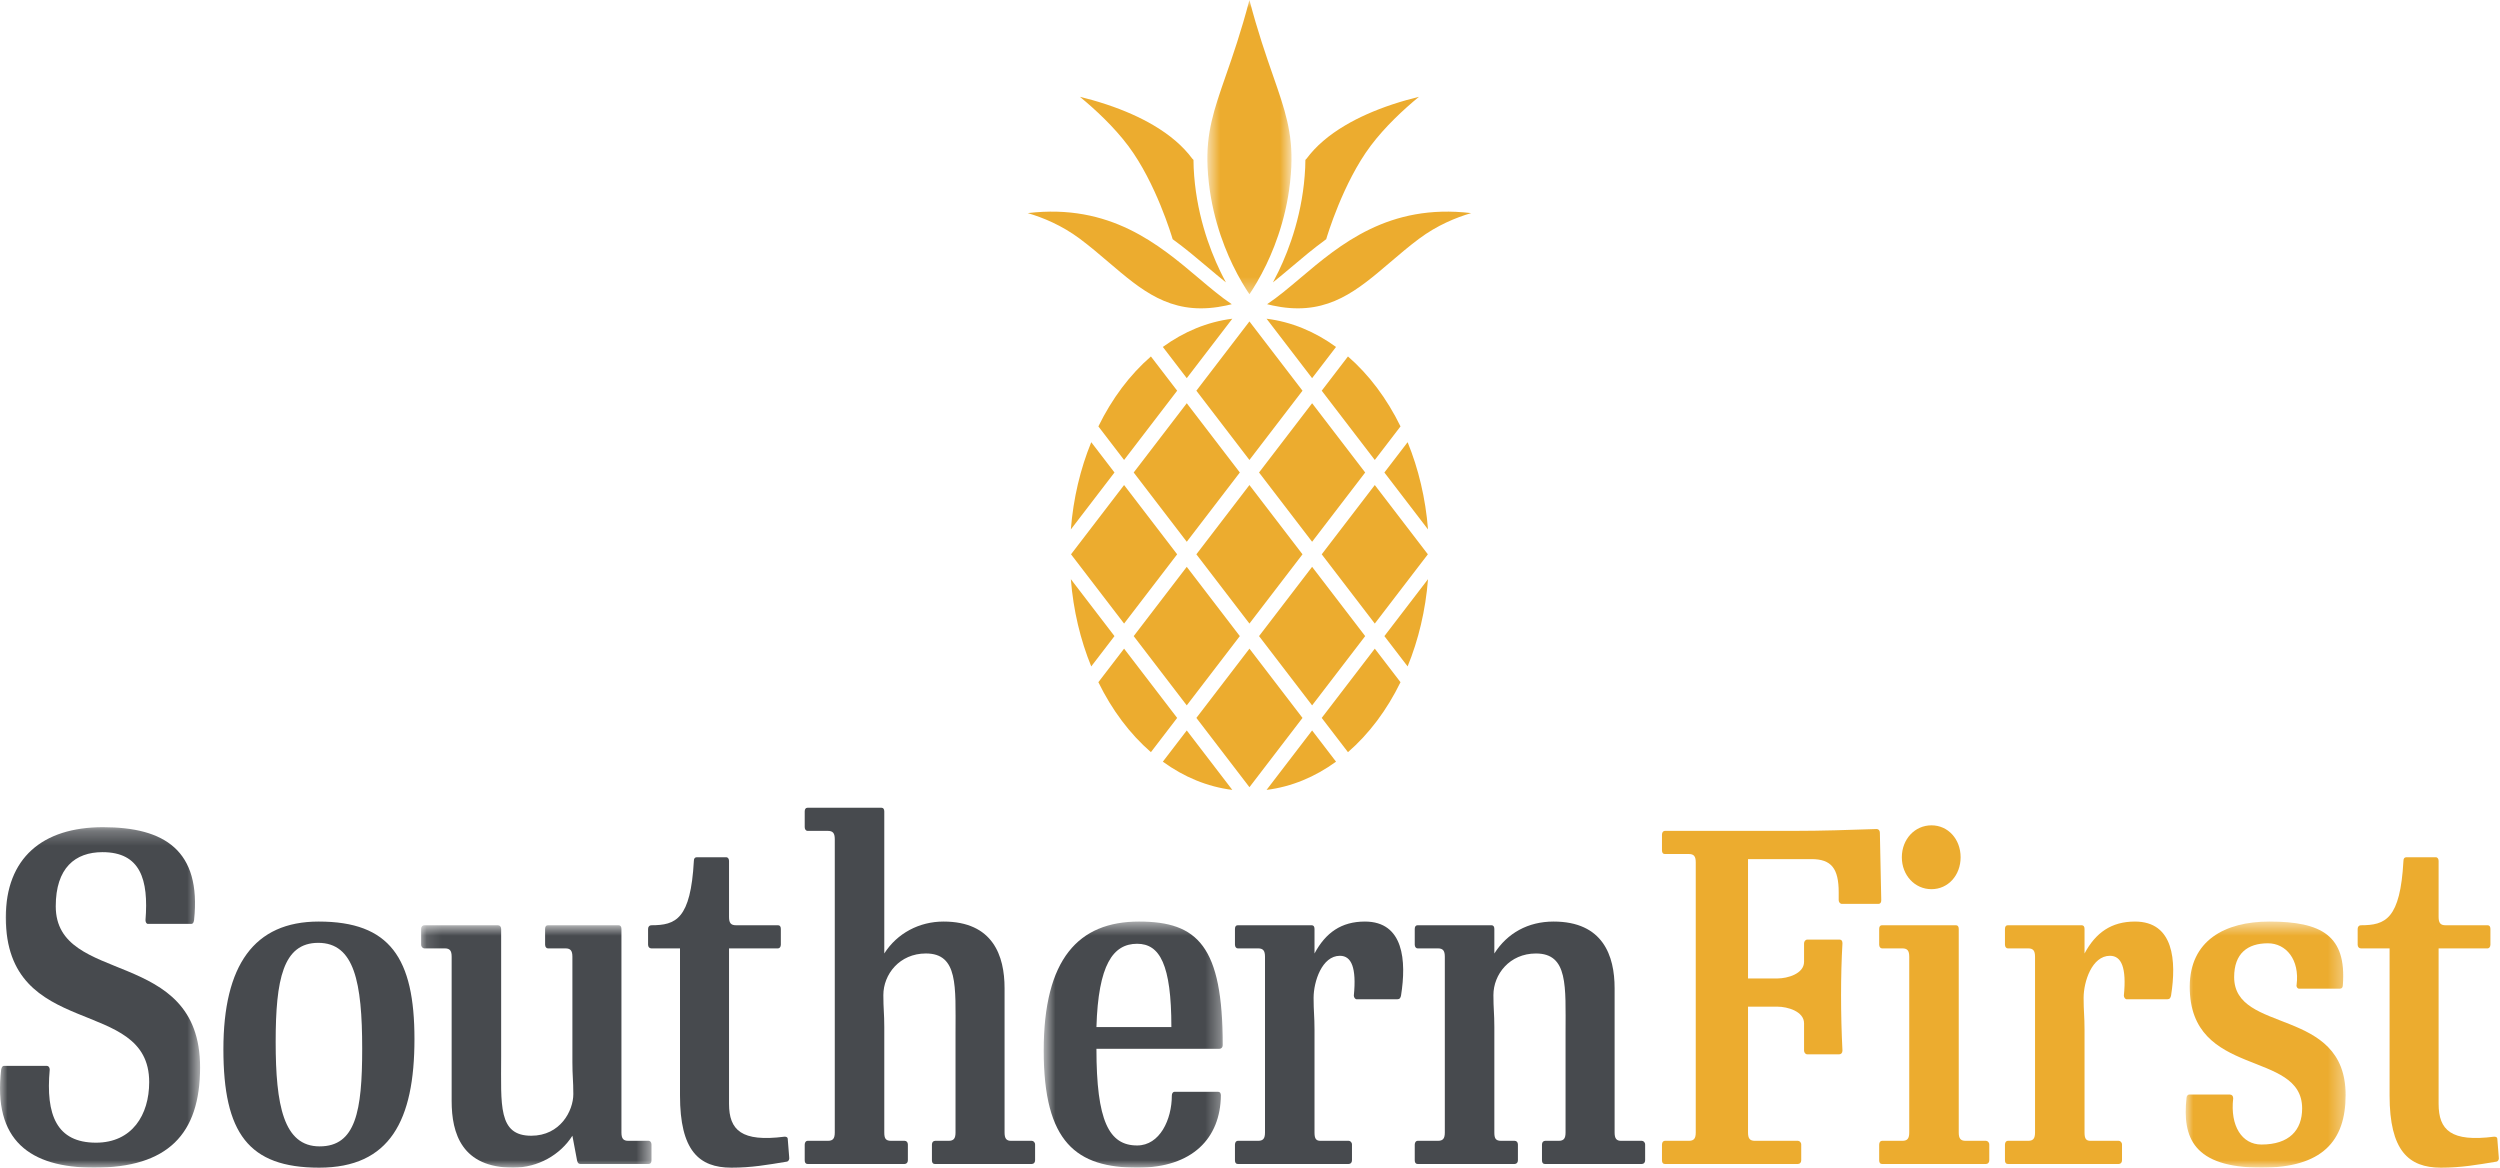
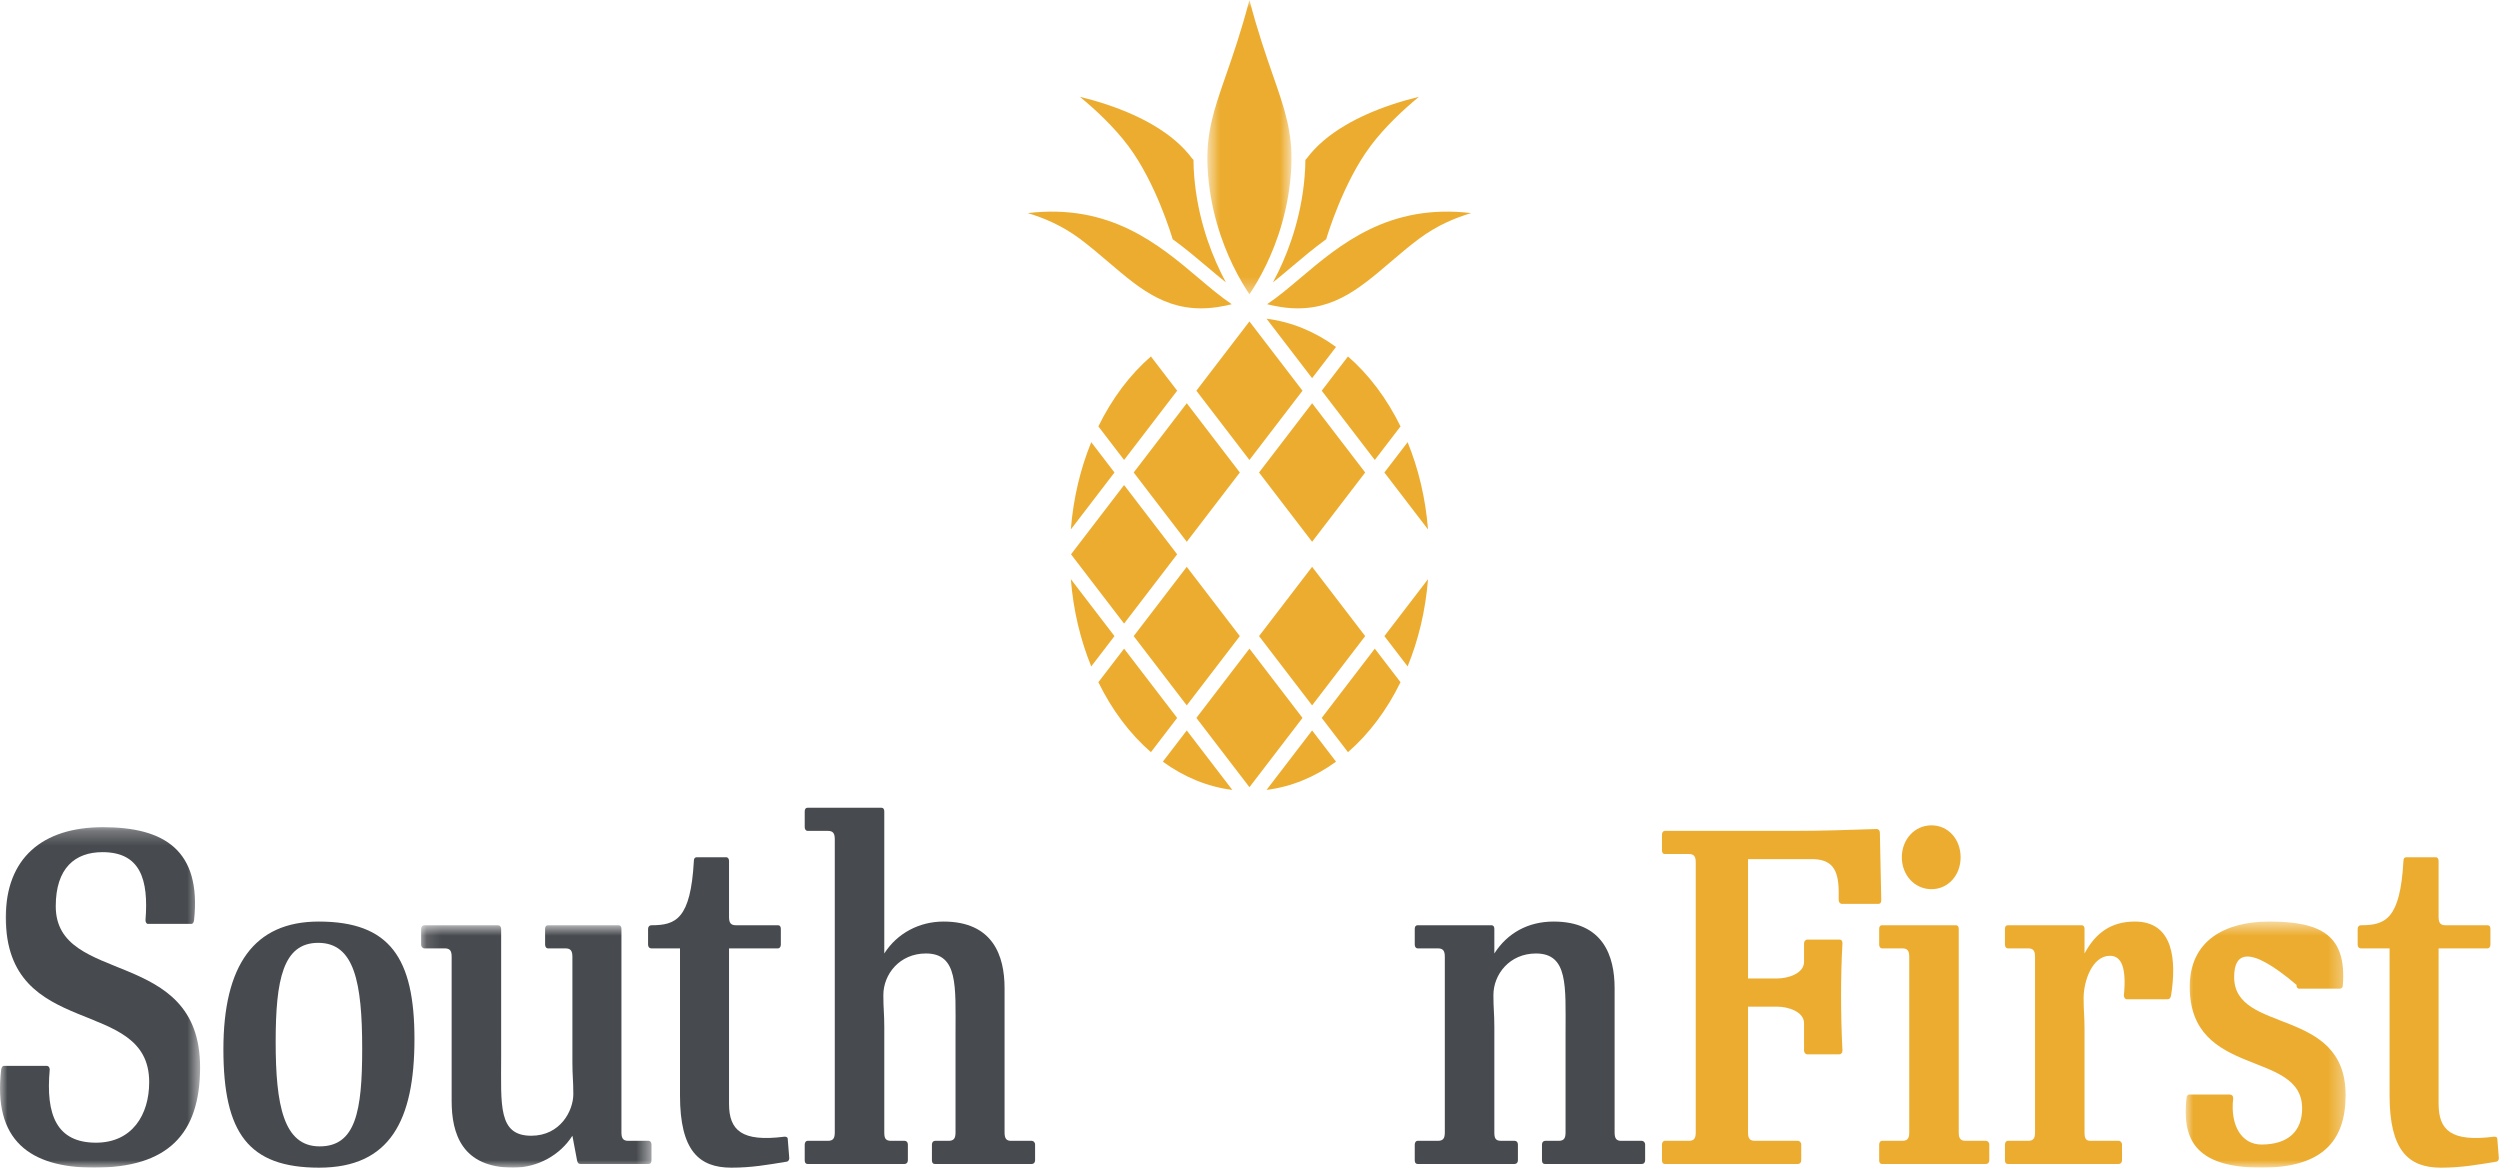
<svg xmlns="http://www.w3.org/2000/svg" xmlns:xlink="http://www.w3.org/1999/xlink" width="167px" height="78px" viewBox="0 0 167 78" version="1.1">
  <title>logo-stacked</title>
  <defs>
    <polygon id="path-1" points="0.653 0 6.272 0 6.272 19.656 0.653 19.656" />
    <polygon id="path-3" points="0 0.256 13.366 0.256 13.366 23 0 23" />
    <polygon id="path-5" points="0.131 0.807 15.52 0.807 15.52 17 0.131 17" />
    <polygon id="path-7" points="0.719 0.56 12.678 0.56 12.678 17 0.719 17" />
    <polygon id="path-9" points="0.005 0.56 10.688 0.56 10.688 17 0.005 17" />
  </defs>
  <g id="Desktop" stroke="none" stroke-width="1" fill="none" fill-rule="evenodd">
    <g id="OurPhilosophy" transform="translate(-26, -4)">
      <g id="logo-stacked" transform="translate(26, 4)">
        <path d="M80.65,17.835 C79.962,17.253 79.184,16.596 78.332,15.977 C78.33,15.97 78.329,15.963 78.327,15.957 C78.281,15.8 77.216,12.21 75.366,9.743 C74.409,8.468 73.175,7.322 72.138,6.467 C72.661,6.594 73.277,6.763 73.927,6.98 C75.109,7.374 76.164,7.842 77.063,8.374 C78.166,9.025 79.032,9.771 79.637,10.59 C79.663,10.624 79.692,10.654 79.725,10.68 C79.725,10.872 79.73,11.042 79.737,11.208 C79.875,14.165 80.778,16.598 81.512,18.119 C81.634,18.372 81.761,18.621 81.893,18.863 C81.491,18.546 81.078,18.197 80.65,17.835" id="Fill-1" fill="#ECAC2F" />
        <path d="M88.597,15.957 C88.595,15.963 88.594,15.97 88.592,15.977 C87.741,16.596 86.962,17.253 86.275,17.835 C85.846,18.197 85.433,18.546 85.032,18.863 C85.163,18.621 85.29,18.372 85.412,18.119 C86.146,16.598 87.049,14.165 87.187,11.207 C87.195,11.041 87.199,10.872 87.2,10.68 C87.232,10.654 87.261,10.624 87.286,10.59 C87.892,9.771 88.758,9.025 89.862,8.374 C90.76,7.842 91.815,7.374 92.997,6.979 C93.647,6.763 94.263,6.594 94.785,6.467 C93.749,7.322 92.515,8.468 91.559,9.743 C89.709,12.208 88.642,15.805 88.597,15.957" id="Fill-3" fill="#ECAC2F" />
        <g id="Group-7" transform="translate(80, 0)">
          <mask id="mask-2" fill="white">
            <use xlink:href="#path-1" />
          </mask>
          <g id="Clip-6" />
          <path d="M6.258,11.162 C6.128,13.948 5.279,16.245 4.587,17.681 C4.16,18.565 3.741,19.241 3.462,19.656 C3.186,19.245 2.769,18.575 2.345,17.697 C1.651,16.257 0.796,13.955 0.666,11.162 C0.558,8.861 1.089,7.341 1.889,5.041 C2.348,3.726 2.905,2.124 3.462,-0 C4.019,2.124 4.577,3.726 5.035,5.041 C5.837,7.341 6.365,8.861 6.258,11.162" id="Fill-5" fill="#ECAC2F" mask="url(#mask-2)" />
        </g>
        <path d="M85.564,20.509 C85.379,20.47 85.195,20.436 85.015,20.408 C84.891,20.382 84.766,20.352 84.642,20.321 C85.371,19.834 86.1,19.217 86.867,18.57 C89.512,16.333 92.769,13.579 98.273,14.235 C97.272,14.528 96.002,15.045 94.789,15.951 C94.106,16.461 93.475,17 92.865,17.521 C90.679,19.387 88.792,20.999 85.564,20.509" id="Fill-8" fill="#ECAC2F" />
        <path d="M72.136,15.951 C70.922,15.045 69.653,14.528 68.651,14.235 C74.155,13.579 77.412,16.333 80.059,18.57 C80.824,19.218 81.554,19.834 82.282,20.321 C82.158,20.352 82.033,20.382 81.909,20.409 C81.729,20.436 81.545,20.47 81.36,20.509 C78.133,20.999 76.245,19.387 74.06,17.521 L73.93,17.673 L74.058,17.52 C73.448,16.999 72.817,16.46 72.136,15.951" id="Fill-10" fill="#ECAC2F" />
        <polygon id="Fill-12" fill="#ECAC2F" points="71.544 37.028 75.089 41.654 78.634 37.028 75.089 32.401" />
-         <polygon id="Fill-14" fill="#ECAC2F" points="91.836 32.401 88.291 37.028 91.836 41.655 95.381 37.028" />
        <polygon id="Fill-16" fill="#ECAC2F" points="87.649 47.119 91.194 42.492 87.649 37.865 84.104 42.492" />
        <polygon id="Fill-18" fill="#ECAC2F" points="83.462 21.472 79.917 26.099 83.462 30.726 87.007 26.099" />
        <polygon id="Fill-20" fill="#ECAC2F" points="84.104 31.563 87.649 36.19 91.194 31.563 87.649 26.936" />
        <path d="M75.089,43.33 L73.371,45.571 C74.281,47.434 75.478,49.028 76.881,50.244 L78.634,47.957 L75.089,43.33 Z" id="Fill-22" fill="#ECAC2F" />
        <path d="M75.089,30.726 L78.634,26.099 L76.881,23.811 C75.478,25.028 74.281,26.622 73.372,28.484 L75.089,30.726 Z" id="Fill-24" fill="#ECAC2F" />
        <path d="M95.392,35.367 C95.226,33.276 94.751,31.306 94.029,29.538 L92.477,31.563 L95.392,35.367 Z" id="Fill-26" fill="#ECAC2F" />
        <path d="M91.836,43.33 L88.291,47.957 L90.044,50.244 C91.447,49.028 92.645,47.434 93.554,45.571 L91.836,43.33 Z" id="Fill-28" fill="#ECAC2F" />
        <path d="M91.836,30.726 L93.554,28.484 C92.644,26.622 91.447,25.028 90.044,23.811 L88.291,26.099 L91.836,30.726 Z" id="Fill-30" fill="#ECAC2F" />
-         <polygon id="Fill-32" fill="#ECAC2F" points="79.917 37.028 83.462 41.654 87.007 37.028 83.462 32.401" />
        <path d="M71.532,38.688 C71.698,40.779 72.173,42.749 72.895,44.517 L74.447,42.492 L71.532,38.688 Z" id="Fill-34" fill="#ECAC2F" />
        <path d="M74.447,31.563 L72.896,29.539 C72.173,31.306 71.698,33.276 71.532,35.367 L74.447,31.563 Z" id="Fill-36" fill="#ECAC2F" />
        <path d="M79.276,48.794 L77.678,50.88 C79.078,51.898 80.648,52.557 82.318,52.765 L79.276,48.794 Z" id="Fill-38" fill="#ECAC2F" />
        <polygon id="Fill-40" fill="#ECAC2F" points="79.276 36.19 82.821 31.563 79.276 26.936 75.731 31.563" />
        <path d="M92.477,42.492 L94.029,44.516 C94.751,42.749 95.226,40.779 95.392,38.688 L92.477,42.492 Z" id="Fill-42" fill="#ECAC2F" />
        <path d="M87.649,48.794 L84.607,52.765 C86.277,52.557 87.847,51.898 89.247,50.88 L87.649,48.794 Z" id="Fill-44" fill="#ECAC2F" />
-         <path d="M79.276,25.261 L82.318,21.291 C80.648,21.499 79.078,22.158 77.678,23.176 L79.276,25.261 Z" id="Fill-46" fill="#ECAC2F" />
        <polygon id="Fill-48" fill="#ECAC2F" points="87.007 47.957 83.463 43.33 79.918 47.957 83.463 52.584" />
        <polygon id="Fill-50" fill="#ECAC2F" points="82.82 42.492 79.275 37.865 75.731 42.492 79.275 47.119" />
        <path d="M87.649,25.261 L89.247,23.176 C87.847,22.158 86.277,21.499 84.607,21.291 L87.649,25.261 Z" id="Fill-52" fill="#ECAC2F" />
        <path d="M130.969,57.265 C130.969,58.47 130.135,59.397 129.022,59.397 C127.909,59.397 127.043,58.47 127.043,57.265 C127.043,56.059 127.909,55.132 129.022,55.132 C130.135,55.132 130.969,56.059 130.969,57.265" id="Fill-54" fill="#ECAC2F" />
        <g id="Group-58" transform="translate(0, 55)">
          <mask id="mask-4" fill="white">
            <use xlink:href="#path-3" />
          </mask>
          <g id="Clip-57" />
          <path d="M12.778,6.714 L9.873,6.714 C9.78,6.714 9.719,6.591 9.719,6.467 C9.935,3.748 9.38,1.924 6.846,1.924 C5.022,1.924 3.724,2.975 3.724,5.54 C3.724,10.886 13.366,8.197 13.366,16.294 C13.366,20.775 11.203,23 6.288,23 C1.994,23 -0.478,21.177 0.077,16.448 C0.108,16.325 0.14,16.201 0.263,16.201 L3.136,16.201 C3.229,16.201 3.322,16.294 3.322,16.448 C3.045,19.477 3.785,21.331 6.412,21.331 C8.822,21.331 9.966,19.477 9.966,17.283 C9.966,11.473 0.387,14.564 0.387,6.281 C0.387,2.326 2.828,0.256 6.877,0.256 C10.986,0.256 13.459,1.801 12.964,6.467 C12.932,6.621 12.902,6.714 12.778,6.714" id="Fill-56" fill="#474A4E" mask="url(#mask-4)" />
        </g>
        <path d="M18.415,69.595 C18.415,73.828 18.94,76.578 21.351,76.578 C23.761,76.578 24.194,74.23 24.194,70.058 C24.194,65.608 23.668,62.982 21.258,62.982 C18.91,62.982 18.415,65.423 18.415,69.595 M27.686,69.409 C27.686,74.848 26.048,78 21.32,78 C16.592,78 14.923,75.683 14.923,70.089 C14.923,64.495 16.962,61.56 21.289,61.56 C26.048,61.56 27.686,64.001 27.686,69.409" id="Fill-59" fill="#474A4E" />
        <g id="Group-63" transform="translate(28, 61)">
          <mask id="mask-6" fill="white">
            <use xlink:href="#path-5" />
          </mask>
          <g id="Clip-62" />
          <path d="M5.477,9.583 C5.477,12.828 5.261,14.867 7.486,14.867 C9.433,14.867 10.298,13.199 10.298,12.086 C10.298,11.159 10.236,10.881 10.236,9.954 L10.236,2.908 C10.236,2.507 10.112,2.352 9.772,2.352 L8.598,2.352 C8.505,2.352 8.413,2.259 8.413,2.104 L8.413,1.054 C8.413,0.899 8.475,0.807 8.598,0.807 L13.326,0.807 C13.45,0.807 13.512,0.899 13.512,1.054 L13.512,14.651 C13.512,15.053 13.635,15.207 13.975,15.207 L15.335,15.207 C15.428,15.207 15.52,15.3 15.52,15.455 L15.52,16.506 C15.52,16.66 15.458,16.753 15.335,16.753 L10.761,16.753 C10.638,16.753 10.576,16.66 10.545,16.506 L10.236,14.867 C9.433,16.135 7.949,17 6.28,17 C2.85,17 2.17,14.713 2.17,12.55 L2.17,2.908 C2.17,2.507 2.047,2.352 1.707,2.352 L0.347,2.352 C0.254,2.352 0.131,2.259 0.131,2.104 L0.131,1.054 C0.131,0.899 0.224,0.807 0.347,0.807 L5.261,0.807 C5.384,0.807 5.477,0.899 5.477,1.054 L5.477,9.583 Z" id="Fill-61" fill="#474A4E" mask="url(#mask-6)" />
        </g>
        <path d="M46.536,57.265 L48.514,57.265 C48.638,57.265 48.699,57.388 48.699,57.512 L48.699,61.251 C48.699,61.653 48.823,61.807 49.162,61.807 L51.975,61.807 C52.098,61.807 52.16,61.9 52.16,62.054 L52.16,63.105 C52.16,63.259 52.068,63.352 51.975,63.352 L48.699,63.352 L48.699,73.736 C48.699,75.497 49.534,76.3 52.408,75.93 C52.531,75.93 52.624,75.96 52.624,76.115 L52.717,77.289 C52.747,77.444 52.685,77.568 52.562,77.598 C51.233,77.815 50.213,78 48.854,78 C46.69,78 45.424,76.857 45.424,73.179 L45.424,63.352 L43.508,63.352 C43.384,63.352 43.291,63.259 43.291,63.105 L43.291,62.054 C43.291,61.9 43.384,61.807 43.508,61.807 C45.145,61.807 46.134,61.406 46.35,57.512 C46.35,57.357 46.412,57.265 46.536,57.265" id="Fill-64" fill="#474A4E" />
        <path d="M55.3,55.503 L53.94,55.503 C53.848,55.503 53.755,55.41 53.755,55.256 L53.755,54.205 C53.755,54.051 53.817,53.958 53.94,53.958 L58.885,53.958 C59.008,53.958 59.07,54.051 59.07,54.205 L59.07,63.692 C59.935,62.332 61.419,61.56 63.026,61.56 C66.332,61.56 67.105,63.847 67.105,66.01 L67.105,75.651 C67.105,76.053 67.228,76.207 67.537,76.207 L68.928,76.207 C69.021,76.207 69.144,76.3 69.144,76.455 L69.144,77.506 C69.144,77.66 69.052,77.753 68.928,77.753 L62.439,77.753 C62.315,77.753 62.253,77.66 62.253,77.506 L62.253,76.455 C62.253,76.3 62.346,76.207 62.469,76.207 L63.365,76.207 C63.706,76.207 63.829,76.053 63.829,75.651 L63.829,68.977 C63.829,65.886 64.014,63.692 61.851,63.692 C60.09,63.692 59.008,65.083 59.008,66.473 C59.008,67.4 59.07,67.679 59.07,68.606 L59.07,75.651 C59.07,76.053 59.163,76.207 59.534,76.207 L60.43,76.207 C60.553,76.207 60.646,76.3 60.646,76.455 L60.646,77.506 C60.646,77.66 60.553,77.753 60.43,77.753 L53.94,77.753 C53.817,77.753 53.755,77.66 53.755,77.506 L53.755,76.455 C53.755,76.3 53.848,76.207 53.94,76.207 L55.3,76.207 C55.64,76.207 55.763,76.053 55.763,75.651 L55.763,56.059 C55.763,55.657 55.64,55.503 55.3,55.503" id="Fill-66" fill="#474A4E" />
        <g id="Group-70" transform="translate(69, 61)">
          <mask id="mask-8" fill="white">
            <use xlink:href="#path-7" />
          </mask>
          <g id="Clip-69" />
-           <path d="M9.248,7.606 C9.248,3.434 8.476,2.044 6.961,2.044 C5.354,2.044 4.365,3.434 4.242,7.606 L9.248,7.606 Z M6.992,17.001 C2.913,17.001 0.719,15.332 0.719,9.182 C0.719,3.063 3.037,0.56 7.084,0.56 C11.009,0.56 12.678,2.198 12.678,8.811 C12.678,8.965 12.585,9.058 12.462,9.058 L4.242,9.058 C4.242,13.879 5.076,15.517 6.961,15.517 C8.476,15.517 9.279,13.787 9.279,12.179 C9.279,12.056 9.341,11.932 9.464,11.932 L12.369,11.932 C12.493,11.932 12.555,12.025 12.555,12.179 C12.523,15.023 10.669,17.001 6.992,17.001 L6.992,17.001 Z" id="Fill-68" fill="#474A4E" mask="url(#mask-8)" />
        </g>
-         <path d="M91.177,61.56 C93.773,61.56 93.959,64.187 93.588,66.504 C93.558,66.659 93.496,66.751 93.341,66.751 L90.621,66.751 C90.529,66.751 90.436,66.628 90.436,66.504 C90.621,64.651 90.281,63.847 89.508,63.847 C88.303,63.847 87.748,65.578 87.748,66.659 C87.748,67.586 87.809,67.865 87.809,68.791 L87.809,75.652 C87.809,76.053 87.903,76.207 88.21,76.207 L90.097,76.207 C90.189,76.207 90.312,76.3 90.312,76.456 L90.312,77.506 C90.312,77.661 90.219,77.753 90.097,77.753 L82.68,77.753 C82.555,77.753 82.495,77.661 82.495,77.506 L82.495,76.456 C82.495,76.3 82.587,76.207 82.68,76.207 L84.038,76.207 C84.379,76.207 84.502,76.053 84.502,75.652 L84.502,63.909 C84.502,63.507 84.379,63.352 84.038,63.352 L82.68,63.352 C82.587,63.352 82.495,63.259 82.495,63.105 L82.495,62.054 C82.495,61.9 82.555,61.807 82.68,61.807 L87.624,61.807 C87.748,61.807 87.809,61.9 87.809,62.054 L87.809,63.693 C88.552,62.302 89.602,61.56 91.177,61.56" id="Fill-71" fill="#474A4E" />
        <path d="M96.05,63.352 L94.692,63.352 C94.599,63.352 94.505,63.259 94.505,63.105 L94.505,62.054 C94.505,61.9 94.569,61.807 94.692,61.807 L99.635,61.807 C99.76,61.807 99.822,61.9 99.822,62.054 L99.822,63.693 C100.686,62.332 102.076,61.56 103.778,61.56 C107.084,61.56 107.856,63.847 107.856,66.01 L107.856,75.652 C107.856,76.053 107.98,76.207 108.288,76.207 L109.68,76.207 C109.772,76.207 109.895,76.3 109.895,76.456 L109.895,77.506 C109.895,77.661 109.802,77.753 109.68,77.753 L103.189,77.753 C103.067,77.753 103.004,77.661 103.004,77.506 L103.004,76.456 C103.004,76.3 103.097,76.207 103.221,76.207 L104.117,76.207 C104.457,76.207 104.579,76.053 104.579,75.652 L104.579,68.977 C104.579,65.886 104.766,63.693 102.603,63.693 C100.841,63.693 99.76,65.083 99.76,66.473 C99.76,67.401 99.822,67.679 99.822,68.606 L99.822,75.652 C99.822,76.053 99.913,76.207 100.284,76.207 L101.18,76.207 C101.305,76.207 101.397,76.3 101.397,76.456 L101.397,77.506 C101.397,77.661 101.305,77.753 101.18,77.753 L94.692,77.753 C94.569,77.753 94.505,77.661 94.505,77.506 L94.505,76.456 C94.505,76.3 94.599,76.207 94.692,76.207 L96.05,76.207 C96.391,76.207 96.514,76.053 96.514,75.652 L96.514,63.909 C96.514,63.507 96.391,63.352 96.05,63.352" id="Fill-73" fill="#474A4E" />
        <path d="M111.206,77.753 C111.082,77.753 111.02,77.66 111.02,77.506 L111.02,76.455 C111.02,76.3 111.113,76.207 111.206,76.207 L112.812,76.207 C113.152,76.207 113.276,76.053 113.276,75.651 L113.276,57.605 C113.276,57.202 113.152,57.048 112.812,57.048 L111.206,57.048 C111.082,57.048 111.02,56.955 111.02,56.801 L111.02,55.75 C111.02,55.596 111.113,55.503 111.206,55.503 L119.766,55.503 C121.774,55.503 123.412,55.441 125.359,55.379 C125.482,55.379 125.575,55.472 125.575,55.626 L125.668,60.133 C125.668,60.287 125.606,60.38 125.482,60.38 L123.041,60.38 C122.918,60.38 122.825,60.257 122.825,60.133 L122.825,59.613 C122.825,58.006 122.331,57.388 121.002,57.388 L116.768,57.388 L116.768,65.36 L118.746,65.36 C119.394,65.36 120.511,65.052 120.511,64.248 L120.511,63.012 C120.511,62.889 120.603,62.765 120.727,62.765 L122.891,62.765 C123.014,62.765 123.076,62.857 123.076,63.012 C122.952,65.145 122.952,67.74 123.076,70.182 C123.076,70.336 122.983,70.429 122.859,70.429 L120.727,70.429 C120.603,70.429 120.511,70.305 120.511,70.182 L120.511,68.358 C120.511,67.555 119.394,67.246 118.746,67.246 L116.768,67.246 L116.768,75.651 C116.768,76.053 116.892,76.207 117.231,76.207 L120.105,76.207 C120.198,76.207 120.322,76.3 120.322,76.455 L120.322,77.506 C120.322,77.66 120.229,77.753 120.105,77.753 L111.206,77.753 Z" id="Fill-75" fill="#ECAC2F" />
        <path d="M130.844,75.651 C130.844,76.052 130.968,76.207 131.308,76.207 L132.667,76.207 C132.76,76.207 132.884,76.299 132.884,76.456 L132.884,77.505 C132.884,77.66 132.791,77.754 132.667,77.754 L125.714,77.754 C125.591,77.754 125.529,77.66 125.529,77.505 L125.529,76.456 C125.529,76.299 125.621,76.207 125.714,76.207 L127.074,76.207 C127.414,76.207 127.537,76.052 127.537,75.651 L127.537,63.908 C127.537,63.507 127.414,63.352 127.074,63.352 L125.714,63.352 C125.621,63.352 125.529,63.258 125.529,63.105 L125.529,62.053 C125.529,61.9 125.591,61.806 125.714,61.806 L130.658,61.806 C130.782,61.806 130.844,61.9 130.844,62.053 L130.844,75.651 Z" id="Fill-77" fill="#ECAC2F" />
        <path d="M142.615,61.56 C145.211,61.56 145.396,64.187 145.026,66.504 C144.995,66.659 144.933,66.751 144.778,66.751 L142.059,66.751 C141.967,66.751 141.874,66.628 141.874,66.504 C142.059,64.651 141.719,63.847 140.946,63.847 C139.741,63.847 139.185,65.578 139.185,66.659 C139.185,67.586 139.247,67.865 139.247,68.791 L139.247,75.652 C139.247,76.053 139.34,76.207 139.648,76.207 L141.534,76.207 C141.627,76.207 141.75,76.3 141.75,76.456 L141.75,77.506 C141.75,77.661 141.657,77.753 141.534,77.753 L134.117,77.753 C133.994,77.753 133.931,77.661 133.931,77.506 L133.931,76.456 C133.931,76.3 134.024,76.207 134.117,76.207 L135.477,76.207 C135.817,76.207 135.94,76.053 135.94,75.652 L135.94,63.909 C135.94,63.507 135.817,63.352 135.477,63.352 L134.117,63.352 C134.024,63.352 133.931,63.259 133.931,63.105 L133.931,62.054 C133.931,61.9 133.994,61.807 134.117,61.807 L139.061,61.807 C139.185,61.807 139.247,61.9 139.247,62.054 L139.247,63.693 C139.989,62.302 141.039,61.56 142.615,61.56" id="Fill-79" fill="#ECAC2F" />
        <g id="Group-83" transform="translate(146, 61)">
          <mask id="mask-10" fill="white">
            <use xlink:href="#path-9" />
          </mask>
          <g id="Clip-82" />
-           <path d="M10.317,5.041 L7.567,5.041 C7.474,5.041 7.381,4.917 7.413,4.793 C7.629,3.094 6.702,2.012 5.497,2.012 C4.136,2.012 3.241,2.692 3.241,4.268 C3.241,8.1 10.688,6.215 10.688,12.148 C10.688,15.238 9.112,17 5.064,17 C0.49,17 -0.22,14.96 0.057,12.364 C0.057,12.241 0.12,12.117 0.243,12.117 L2.963,12.117 C3.086,12.117 3.178,12.21 3.178,12.364 C2.963,14.219 3.766,15.455 5.064,15.455 C6.918,15.455 7.783,14.497 7.783,13.044 C7.783,9.089 0.274,11.066 0.274,4.917 C0.274,1.827 2.623,0.56 5.589,0.56 C9.112,0.56 10.75,1.518 10.503,4.793 C10.503,4.948 10.441,5.041 10.317,5.041" id="Fill-81" fill="#ECAC2F" mask="url(#mask-10)" />
+           <path d="M10.317,5.041 L7.567,5.041 C7.474,5.041 7.381,4.917 7.413,4.793 C4.136,2.012 3.241,2.692 3.241,4.268 C3.241,8.1 10.688,6.215 10.688,12.148 C10.688,15.238 9.112,17 5.064,17 C0.49,17 -0.22,14.96 0.057,12.364 C0.057,12.241 0.12,12.117 0.243,12.117 L2.963,12.117 C3.086,12.117 3.178,12.21 3.178,12.364 C2.963,14.219 3.766,15.455 5.064,15.455 C6.918,15.455 7.783,14.497 7.783,13.044 C7.783,9.089 0.274,11.066 0.274,4.917 C0.274,1.827 2.623,0.56 5.589,0.56 C9.112,0.56 10.75,1.518 10.503,4.793 C10.503,4.948 10.441,5.041 10.317,5.041" id="Fill-81" fill="#ECAC2F" mask="url(#mask-10)" />
        </g>
        <path d="M160.736,57.265 L162.714,57.265 C162.838,57.265 162.899,57.388 162.899,57.512 L162.899,61.251 C162.899,61.653 163.023,61.807 163.363,61.807 L166.175,61.807 C166.298,61.807 166.36,61.9 166.36,62.054 L166.36,63.105 C166.36,63.259 166.267,63.352 166.175,63.352 L162.899,63.352 L162.899,73.736 C162.899,75.497 163.734,76.3 166.608,75.93 C166.731,75.93 166.824,75.96 166.824,76.115 L166.917,77.289 C166.948,77.444 166.885,77.568 166.762,77.598 C165.433,77.815 164.414,78 163.053,78 C160.89,78 159.624,76.857 159.624,73.179 L159.624,63.352 L157.708,63.352 C157.585,63.352 157.492,63.259 157.492,63.105 L157.492,62.054 C157.492,61.9 157.585,61.807 157.708,61.807 C159.345,61.807 160.335,61.406 160.55,57.512 C160.55,57.357 160.613,57.265 160.736,57.265" id="Fill-84" fill="#ECAC2F" />
      </g>
    </g>
  </g>
</svg>